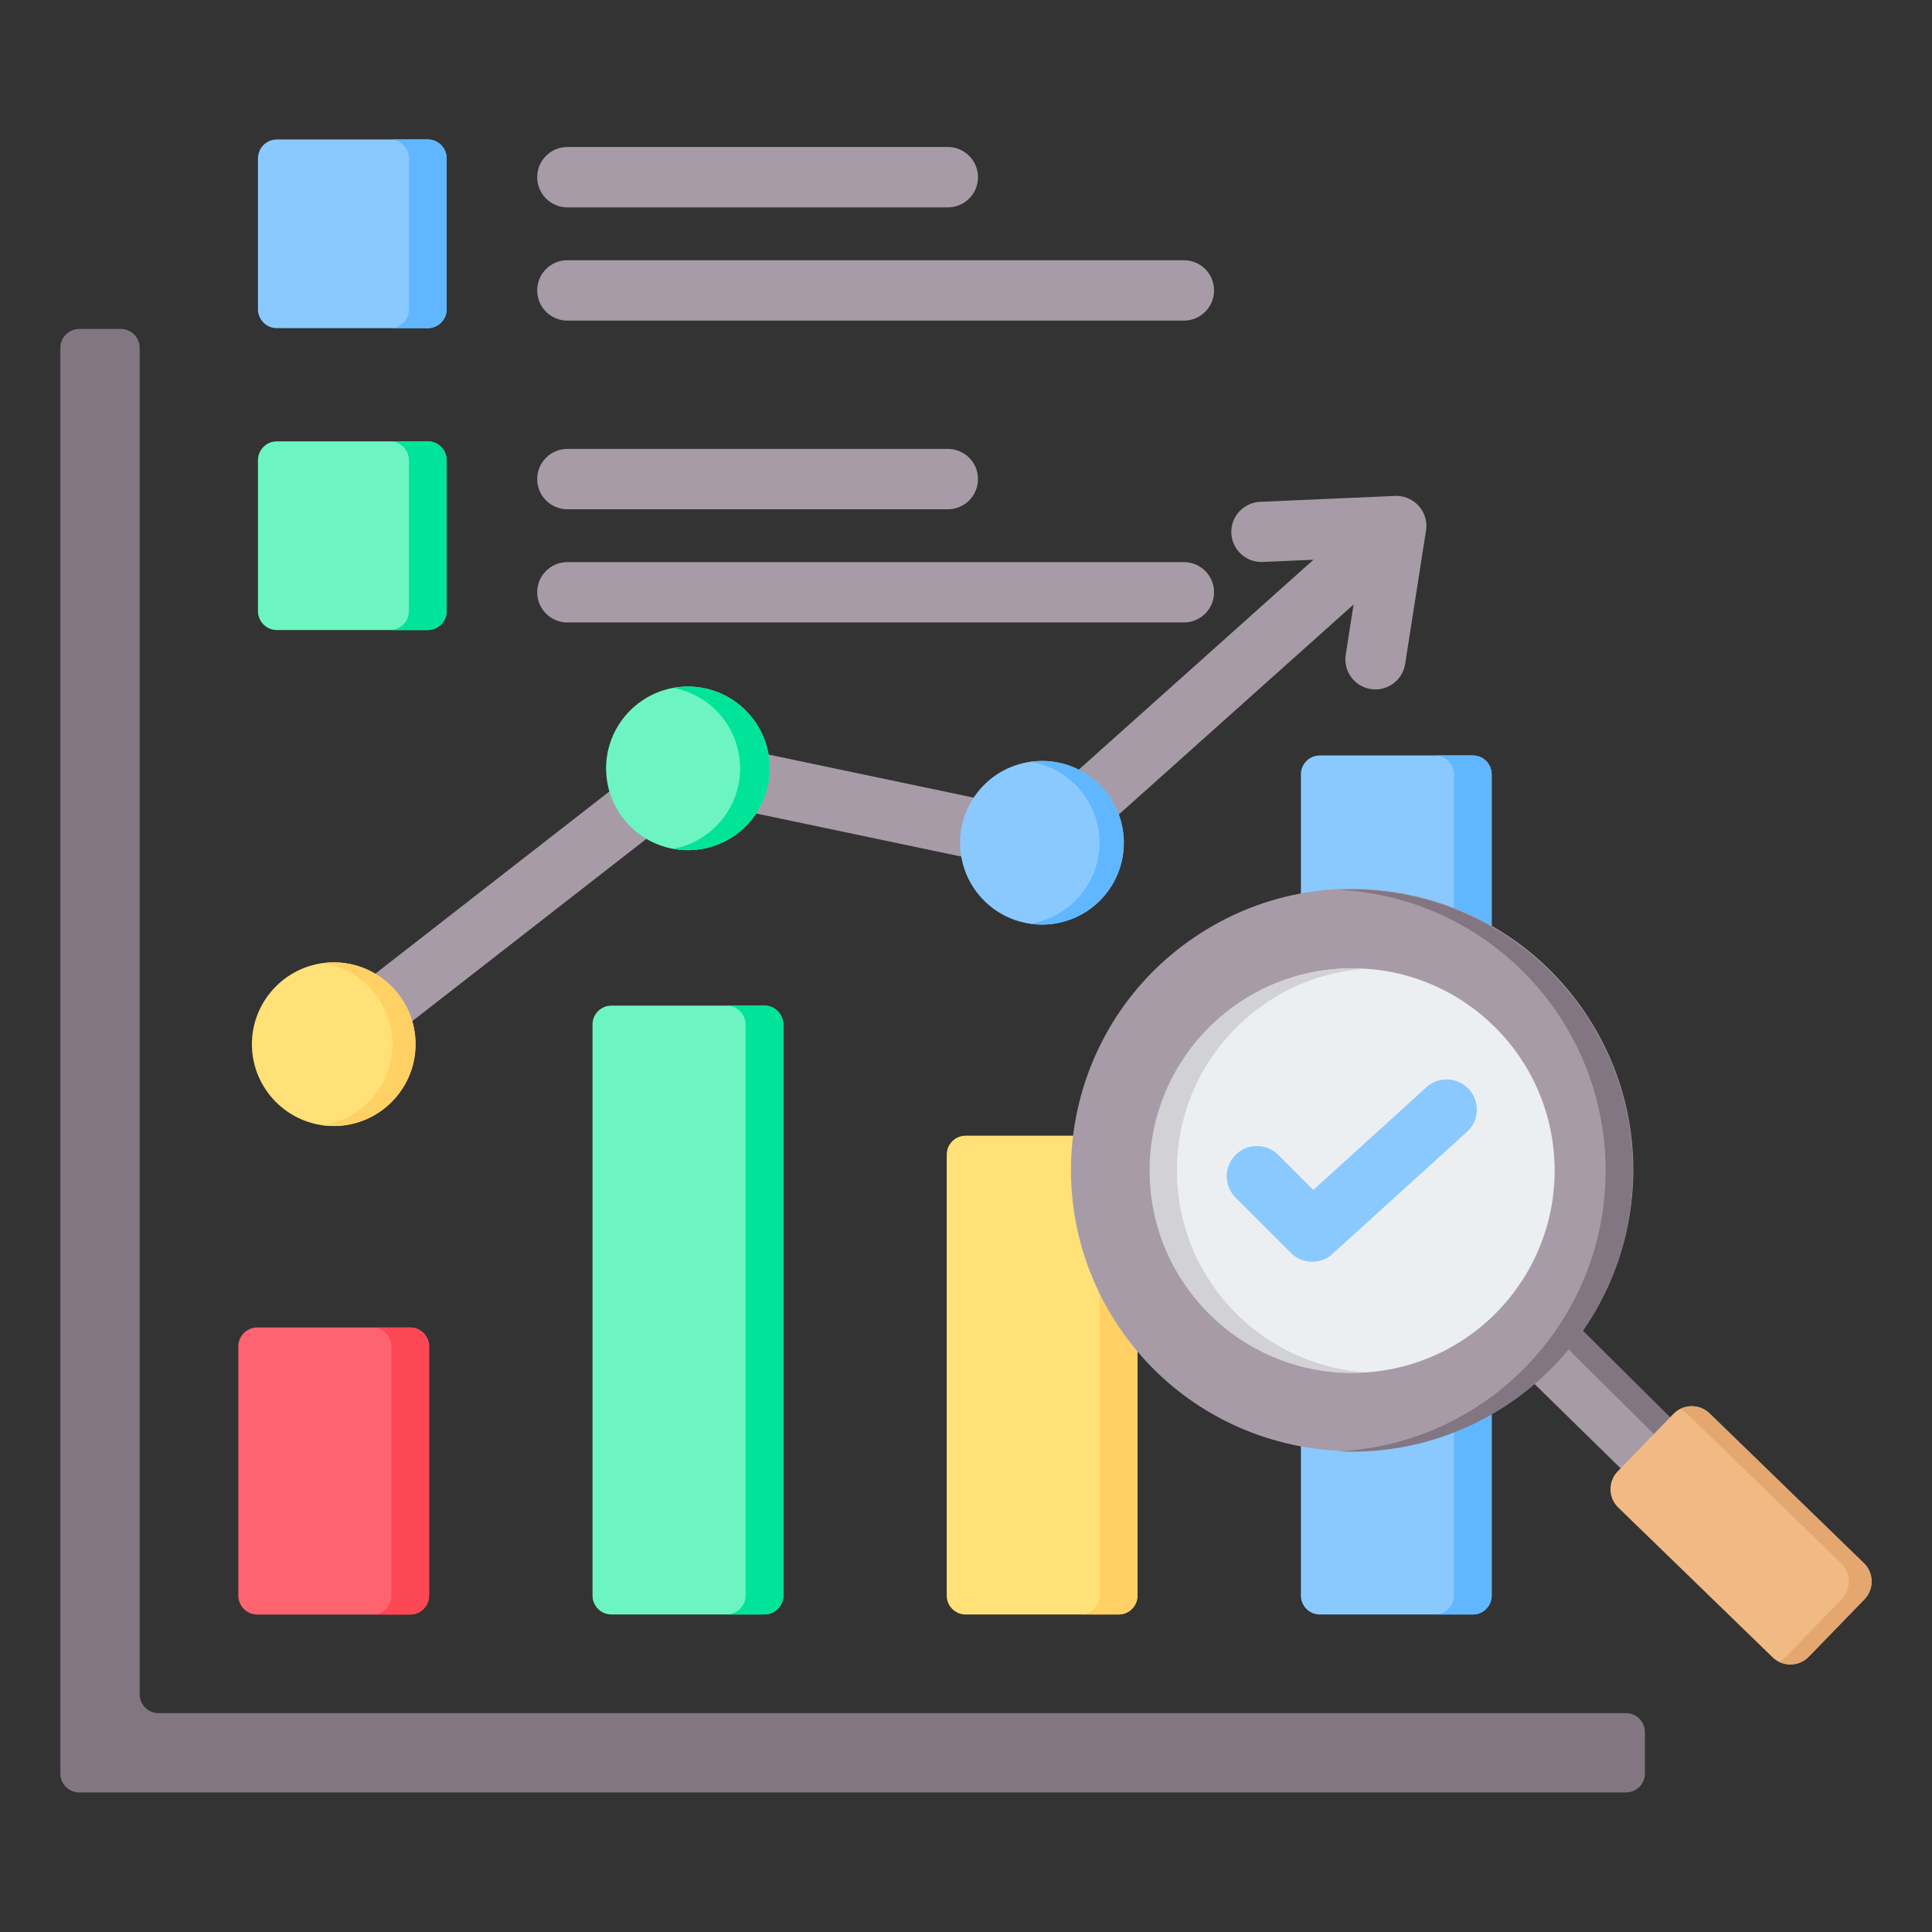
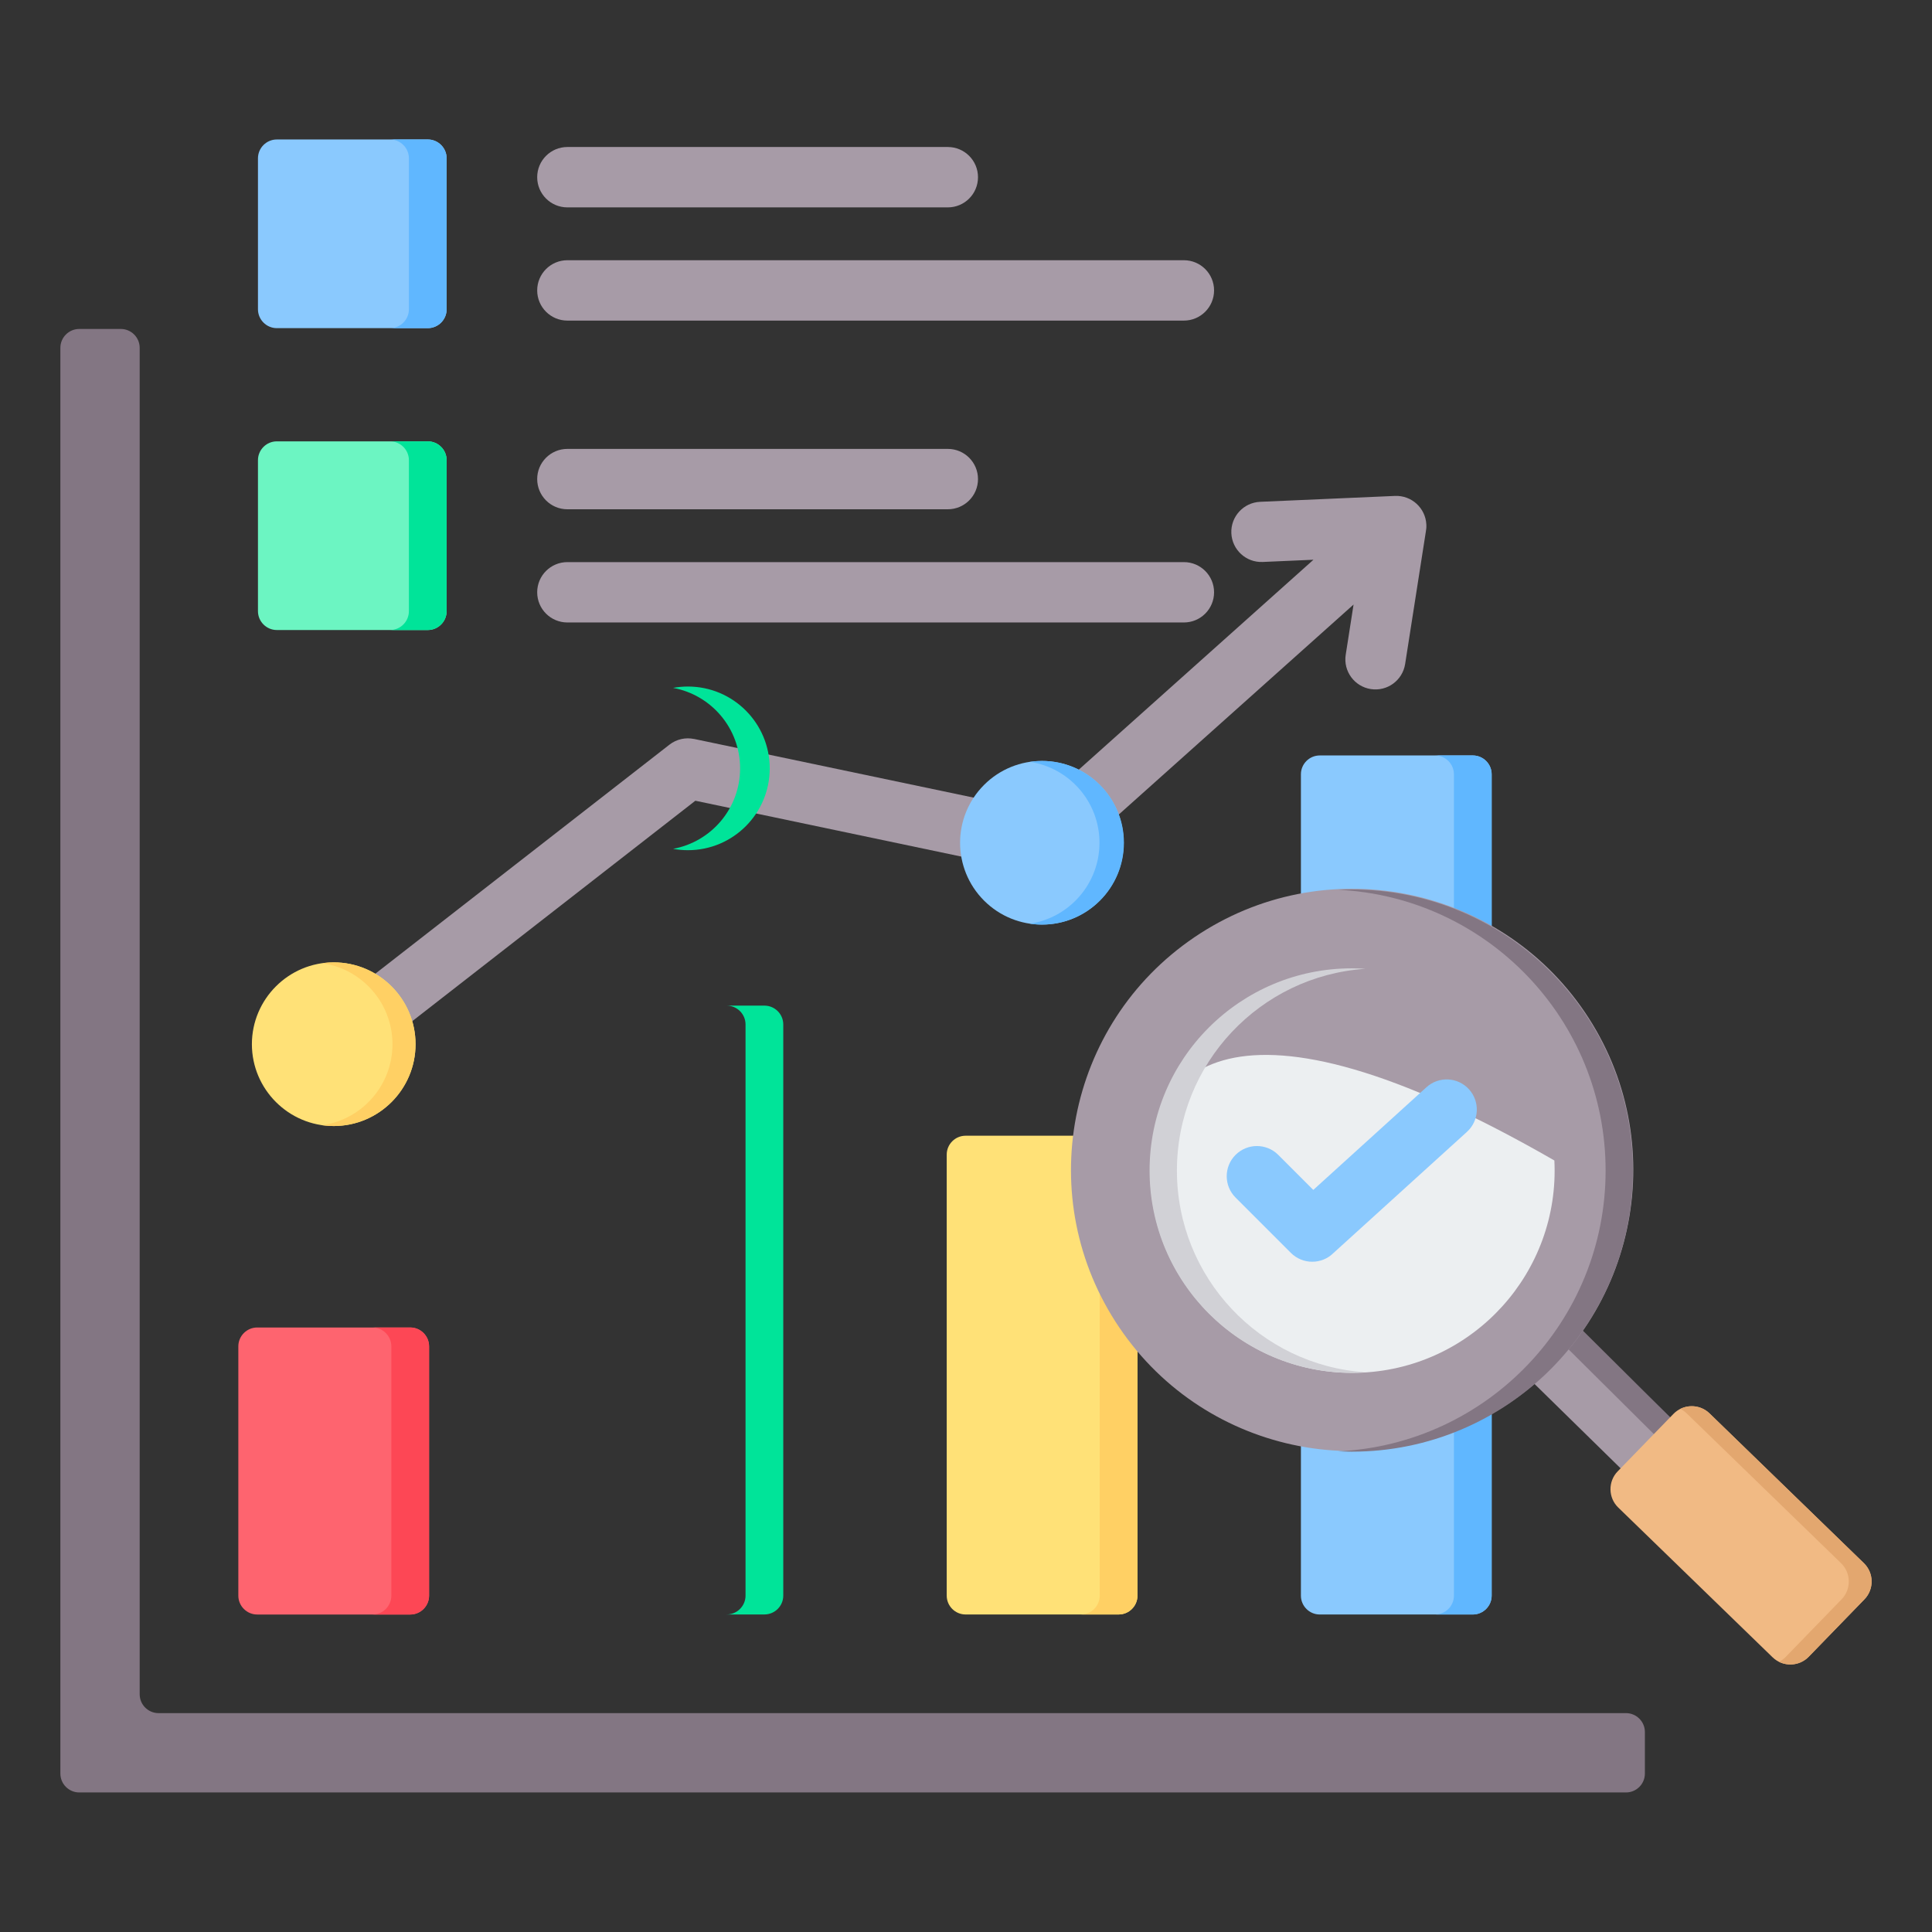
<svg xmlns="http://www.w3.org/2000/svg" width="100" height="100" viewBox="0 0 100 100" fill="none">
  <rect x="0" y="0" width="100" height="100" fill="#333333" stroke="none" />
  <g id="fi_11726424">
    <g id="Group">
      <g id="Group_2">
        <path id="Vector" fill-rule="evenodd" clip-rule="evenodd" d="M65.358 29.087C64.499 29.125 63.772 28.458 63.734 27.598C63.697 26.739 64.364 26.012 65.224 25.974L72.204 25.669C73.064 25.632 73.791 26.299 73.828 27.159C73.834 27.289 73.823 27.416 73.798 27.539L72.73 34.367C72.598 35.216 71.803 35.798 70.954 35.667C70.104 35.535 69.522 34.74 69.654 33.891L70.06 31.291L55.042 44.723C54.684 45.082 54.156 45.259 53.622 45.148L35.991 41.446L18.231 55.275C17.554 55.804 16.576 55.684 16.046 55.006C15.517 54.329 15.637 53.35 16.315 52.821L34.648 38.546C35.023 38.253 35.491 38.159 35.923 38.249L35.923 38.247L53.491 41.935L67.984 28.972L65.358 29.087Z" fill="#A79BA7" />
        <path id="Vector_2" fill-rule="evenodd" clip-rule="evenodd" d="M68.311 39.102H76.231C76.769 39.102 77.208 39.54 77.208 40.078V82.59C77.208 83.127 76.769 83.566 76.231 83.566H68.311C67.773 83.566 67.335 83.127 67.335 82.59V40.078C67.335 39.54 67.773 39.102 68.311 39.102Z" fill="#8AC9FE" />
        <path id="Vector_3" fill-rule="evenodd" clip-rule="evenodd" d="M74.278 39.102H76.231C76.769 39.102 77.208 39.54 77.208 40.078V82.59C77.208 83.127 76.769 83.566 76.231 83.566H74.278C74.816 83.566 75.255 83.127 75.255 82.59V40.078C75.255 39.54 74.816 39.102 74.278 39.102Z" fill="#60B7FF" />
        <path id="Vector_4" fill-rule="evenodd" clip-rule="evenodd" d="M49.978 58.785H57.899C58.437 58.785 58.875 59.224 58.875 59.762V82.589C58.875 83.127 58.437 83.565 57.899 83.565C55.259 83.565 52.619 83.565 49.978 83.565C49.441 83.565 49.002 83.127 49.002 82.589C49.002 73.269 49.002 69.082 49.002 59.762C49.002 59.224 49.441 58.785 49.978 58.785Z" fill="#FFE177" />
        <path id="Vector_5" fill-rule="evenodd" clip-rule="evenodd" d="M55.946 58.785H57.899C58.437 58.785 58.876 59.224 58.876 59.762V82.589C58.876 83.127 58.437 83.565 57.899 83.565H55.946C56.484 83.565 56.922 83.127 56.922 82.589C56.922 73.269 56.922 69.082 56.922 59.762C56.922 59.224 56.484 58.785 55.946 58.785Z" fill="#FFD064" />
-         <path id="Vector_6" fill-rule="evenodd" clip-rule="evenodd" d="M31.646 52.051H39.566C40.104 52.051 40.543 52.489 40.543 53.027V82.588C40.543 83.126 40.104 83.564 39.566 83.564H31.646C31.108 83.564 30.669 83.126 30.669 82.588V53.027C30.669 52.489 31.108 52.051 31.646 52.051Z" fill="#6CF5C2" />
        <path id="Vector_7" fill-rule="evenodd" clip-rule="evenodd" d="M37.613 52.051H39.566C40.104 52.051 40.542 52.489 40.542 53.027V82.588C40.542 83.126 40.104 83.564 39.566 83.564H37.613C38.151 83.564 38.589 83.126 38.589 82.588V53.027C38.589 52.489 38.151 52.051 37.613 52.051Z" fill="#00E499" />
        <path id="Vector_8" fill-rule="evenodd" clip-rule="evenodd" d="M13.313 68.711H21.233C21.771 68.711 22.209 69.15 22.209 69.688V82.59C22.209 83.128 21.771 83.567 21.233 83.567H13.313C12.775 83.567 12.336 83.128 12.336 82.59V69.688C12.336 69.15 12.775 68.711 13.313 68.711Z" fill="#FE646F" />
        <path id="Vector_9" fill-rule="evenodd" clip-rule="evenodd" d="M19.28 68.711H21.233C21.771 68.711 22.209 69.15 22.209 69.688V82.59C22.209 83.128 21.771 83.567 21.233 83.567H19.28C19.818 83.567 20.256 83.128 20.256 82.59V69.688C20.256 69.15 19.818 68.711 19.28 68.711Z" fill="#FD4755" />
        <path id="Vector_10" d="M56.923 46.615C58.576 44.962 58.576 42.281 56.923 40.627C55.269 38.973 52.588 38.973 50.934 40.627C49.281 42.281 49.281 44.962 50.934 46.615C52.588 48.269 55.269 48.269 56.923 46.615Z" fill="#8AC9FE" />
        <path id="Vector_11" fill-rule="evenodd" clip-rule="evenodd" d="M53.939 39.387C56.278 39.387 58.174 41.283 58.174 43.622C58.174 45.961 56.278 47.857 53.939 47.857C53.724 47.857 53.513 47.841 53.306 47.81C55.345 47.505 56.909 45.746 56.909 43.622C56.909 41.498 55.345 39.739 53.306 39.433C53.512 39.403 53.724 39.387 53.939 39.387Z" fill="#60B7FF" />
-         <path id="Vector_12" fill-rule="evenodd" clip-rule="evenodd" d="M35.606 44.006C37.939 44.006 39.841 42.103 39.841 39.77C39.841 37.438 37.939 35.535 35.606 35.535C33.273 35.535 31.371 37.438 31.371 39.77C31.371 42.103 33.273 44.006 35.606 44.006Z" fill="#6CF5C2" />
        <path id="Vector_13" fill-rule="evenodd" clip-rule="evenodd" d="M35.606 35.535C37.945 35.535 39.841 37.431 39.841 39.77C39.841 42.11 37.945 44.006 35.606 44.006C35.344 44.006 35.088 43.982 34.839 43.936C36.812 43.575 38.307 41.848 38.307 39.77C38.307 37.693 36.812 35.966 34.839 35.605C35.088 35.559 35.344 35.535 35.606 35.535Z" fill="#00E499" />
        <path id="Vector_14" fill-rule="evenodd" clip-rule="evenodd" d="M17.273 58.283C19.606 58.283 21.508 56.38 21.508 54.048C21.508 51.715 19.606 49.812 17.273 49.812C14.94 49.812 13.038 51.715 13.038 54.048C13.038 56.38 14.94 58.283 17.273 58.283Z" fill="#FFE177" />
        <path id="Vector_15" fill-rule="evenodd" clip-rule="evenodd" d="M17.273 49.812C19.612 49.812 21.509 51.709 21.509 54.048C21.509 56.387 19.612 58.283 17.273 58.283C17.07 58.283 16.871 58.269 16.676 58.241C18.732 57.95 20.314 56.184 20.314 54.048C20.314 51.911 18.732 50.145 16.676 49.855C16.871 49.827 17.07 49.812 17.273 49.812Z" fill="#FFD064" />
        <path id="Vector_16" fill-rule="evenodd" clip-rule="evenodd" d="M8.206 88.671H84.162C84.7 88.671 85.139 89.11 85.139 89.648V91.8C85.139 92.338 84.7 92.777 84.162 92.777H4.102C3.564 92.777 3.125 92.338 3.125 91.8V18.004C3.125 17.466 3.564 17.027 4.102 17.027H6.254C6.791 17.027 7.23 17.466 7.23 18.004V87.695C7.23 88.233 7.669 88.671 8.206 88.671Z" fill="#837683" />
      </g>
      <g id="Group_3">
        <path id="Vector_17" fill-rule="evenodd" clip-rule="evenodd" d="M14.329 7.219H22.142C22.68 7.219 23.118 7.657 23.118 8.195V16.008C23.118 16.546 22.68 16.985 22.142 16.985H14.329C13.791 16.985 13.352 16.546 13.352 16.008V8.195C13.352 7.657 13.791 7.219 14.329 7.219Z" fill="#8AC9FE" />
        <path id="Vector_18" fill-rule="evenodd" clip-rule="evenodd" d="M20.189 7.219H22.142C22.68 7.219 23.118 7.657 23.118 8.195V16.008C23.118 16.546 22.68 16.985 22.142 16.985H20.189C20.726 16.985 21.165 16.546 21.165 16.008V8.195C21.165 7.657 20.726 7.219 20.189 7.219Z" fill="#60B7FF" />
        <path id="Vector_19" fill-rule="evenodd" clip-rule="evenodd" d="M14.329 22.844H22.142C22.68 22.844 23.118 23.282 23.118 23.82V31.633C23.118 32.171 22.68 32.61 22.142 32.61H14.329C13.791 32.61 13.352 32.171 13.352 31.633V23.82C13.352 23.282 13.791 22.844 14.329 22.844Z" fill="#6CF5C2" />
        <path id="Vector_20" fill-rule="evenodd" clip-rule="evenodd" d="M20.189 22.844H22.142C22.68 22.844 23.118 23.282 23.118 23.82V31.633C23.118 32.171 22.68 32.61 22.142 32.61H20.189C20.726 32.61 21.165 32.171 21.165 31.633V23.82C21.165 23.282 20.726 22.844 20.189 22.844Z" fill="#00E499" />
        <path id="Vector_21" fill-rule="evenodd" clip-rule="evenodd" d="M29.367 26.36C28.504 26.36 27.805 25.66 27.805 24.797C27.805 23.935 28.504 23.235 29.367 23.235H49.059C49.922 23.235 50.621 23.935 50.621 24.797C50.621 25.66 49.922 26.36 49.059 26.36H29.367ZM29.367 10.734C28.504 10.734 27.805 10.035 27.805 9.172C27.805 8.309 28.504 7.609 29.367 7.609H49.059C49.922 7.609 50.621 8.309 50.621 9.172C50.621 10.035 49.922 10.734 49.059 10.734H29.367ZM29.367 16.594C28.504 16.594 27.805 15.894 27.805 15.031C27.805 14.169 28.504 13.469 29.367 13.469H61.278C62.141 13.469 62.84 14.169 62.84 15.031C62.84 15.894 62.141 16.594 61.278 16.594H29.367ZM29.367 32.219C28.504 32.219 27.805 31.52 27.805 30.657C27.805 29.794 28.504 29.095 29.367 29.095H61.278C62.141 29.095 62.84 29.794 62.84 30.657C62.84 31.52 62.141 32.219 61.278 32.219H29.367Z" fill="#A79BA7" />
      </g>
      <g id="Group_4">
        <path id="Vector_22" fill-rule="evenodd" clip-rule="evenodd" d="M80.871 67.91C80.165 68.917 79.335 69.831 78.402 70.629L85.116 77.21L87.672 74.576L80.871 67.91Z" fill="#A79BA7" />
        <path id="Vector_23" fill-rule="evenodd" clip-rule="evenodd" d="M80.917 67.867C80.785 68.3 80.539 68.629 80.186 68.847L86.856 75.473L87.672 74.578L80.917 67.867Z" fill="#837683" />
        <path id="Vector_24" fill-rule="evenodd" clip-rule="evenodd" d="M93.618 85.753L96.503 82.78C97.01 82.258 96.997 81.417 96.475 80.91L88.485 73.157C87.963 72.65 87.121 72.663 86.615 73.185L83.73 76.158C83.224 76.68 83.236 77.522 83.758 78.028L91.748 85.781C92.27 86.288 93.112 86.275 93.618 85.753Z" fill="#F1BA84" />
        <path id="Vector_25" fill-rule="evenodd" clip-rule="evenodd" d="M87.303 73.157L95.293 80.91C95.815 81.417 95.828 82.258 95.321 82.78L92.436 85.753C92.33 85.863 92.208 85.95 92.078 86.015C92.58 86.264 93.209 86.175 93.618 85.753L96.503 82.78C97.01 82.258 96.997 81.417 96.475 80.91L88.485 73.157C88.073 72.757 87.462 72.681 86.973 72.923C87.092 72.982 87.203 73.06 87.303 73.157Z" fill="#E3A76F" />
        <path id="Vector_26" d="M78.149 72.603C84.802 68.095 86.541 59.047 82.033 52.394C77.526 45.741 68.478 44.002 61.825 48.51C55.171 53.018 53.432 62.065 57.94 68.719C62.448 75.372 71.495 77.111 78.149 72.603Z" fill="#A79BA7" />
        <path id="Vector_27" fill-rule="evenodd" clip-rule="evenodd" d="M69.969 46.039C78.004 46.039 84.518 52.553 84.518 60.588C84.518 68.623 78.004 75.138 69.969 75.138C69.732 75.138 69.497 75.131 69.263 75.12C76.97 74.752 83.106 68.387 83.106 60.588C83.106 52.79 76.97 46.425 69.263 46.056C69.497 46.045 69.732 46.039 69.969 46.039Z" fill="#837683" />
-         <path id="Vector_28" d="M70.521 71.046C76.296 70.757 80.743 65.841 80.454 60.066C80.165 54.291 75.249 49.844 69.474 50.133C63.699 50.422 59.252 55.338 59.541 61.113C59.83 66.888 64.746 71.335 70.521 71.046Z" fill="#ECEFF1" />
+         <path id="Vector_28" d="M70.521 71.046C76.296 70.757 80.743 65.841 80.454 60.066C63.699 50.422 59.252 55.338 59.541 61.113C59.83 66.888 64.746 71.335 70.521 71.046Z" fill="#ECEFF1" />
        <path id="Vector_29" fill-rule="evenodd" clip-rule="evenodd" d="M69.969 50.121C70.207 50.121 70.443 50.13 70.676 50.145C65.226 50.509 60.917 55.045 60.917 60.588C60.917 66.131 65.226 70.666 70.676 71.03C70.442 71.046 70.207 71.055 69.969 71.055C64.188 71.055 59.502 66.368 59.502 60.588C59.502 54.807 64.188 50.121 69.969 50.121Z" fill="#D1D1D6" />
        <path id="Vector_30" fill-rule="evenodd" clip-rule="evenodd" d="M63.952 61.985C63.342 61.375 63.342 60.386 63.952 59.776C64.562 59.166 65.552 59.166 66.162 59.776L67.976 61.59L73.83 56.277C74.467 55.697 75.454 55.744 76.034 56.381C76.613 57.018 76.567 58.005 75.93 58.584L69.035 64.842L69.026 64.85C68.416 65.46 67.427 65.46 66.817 64.85L63.952 61.985Z" fill="#8AC9FE" />
      </g>
    </g>
  </g>
</svg>